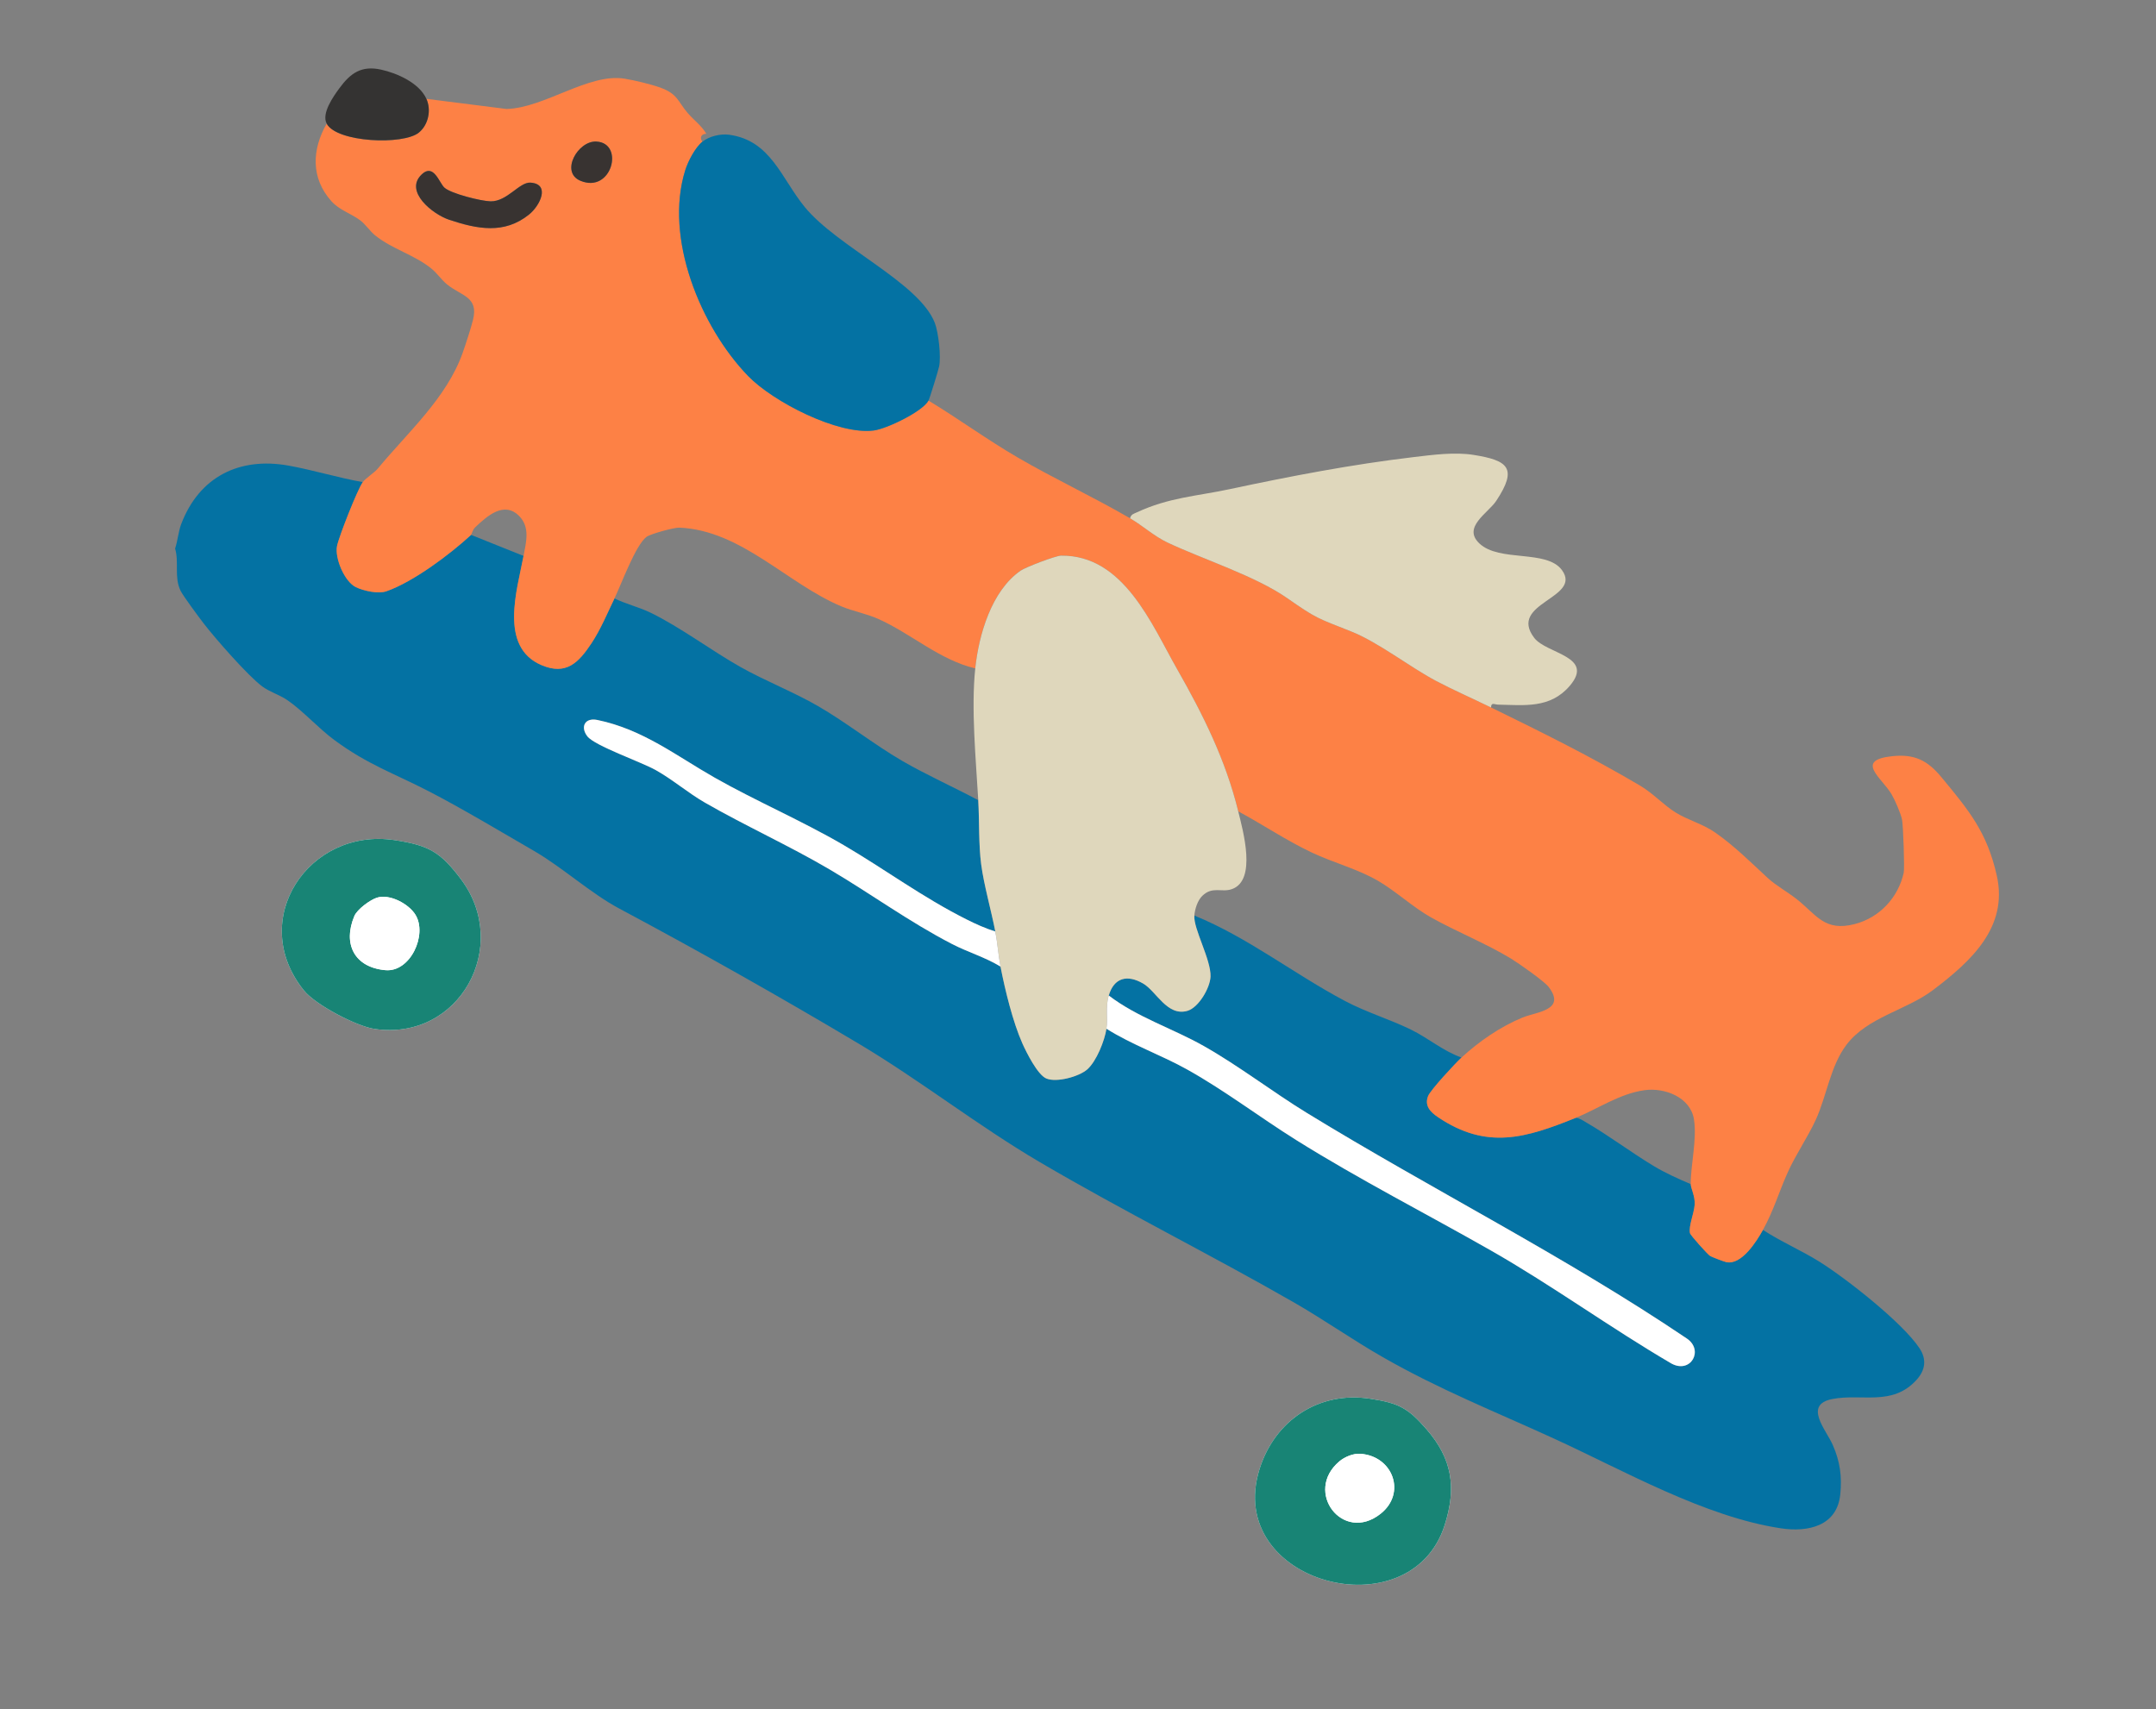
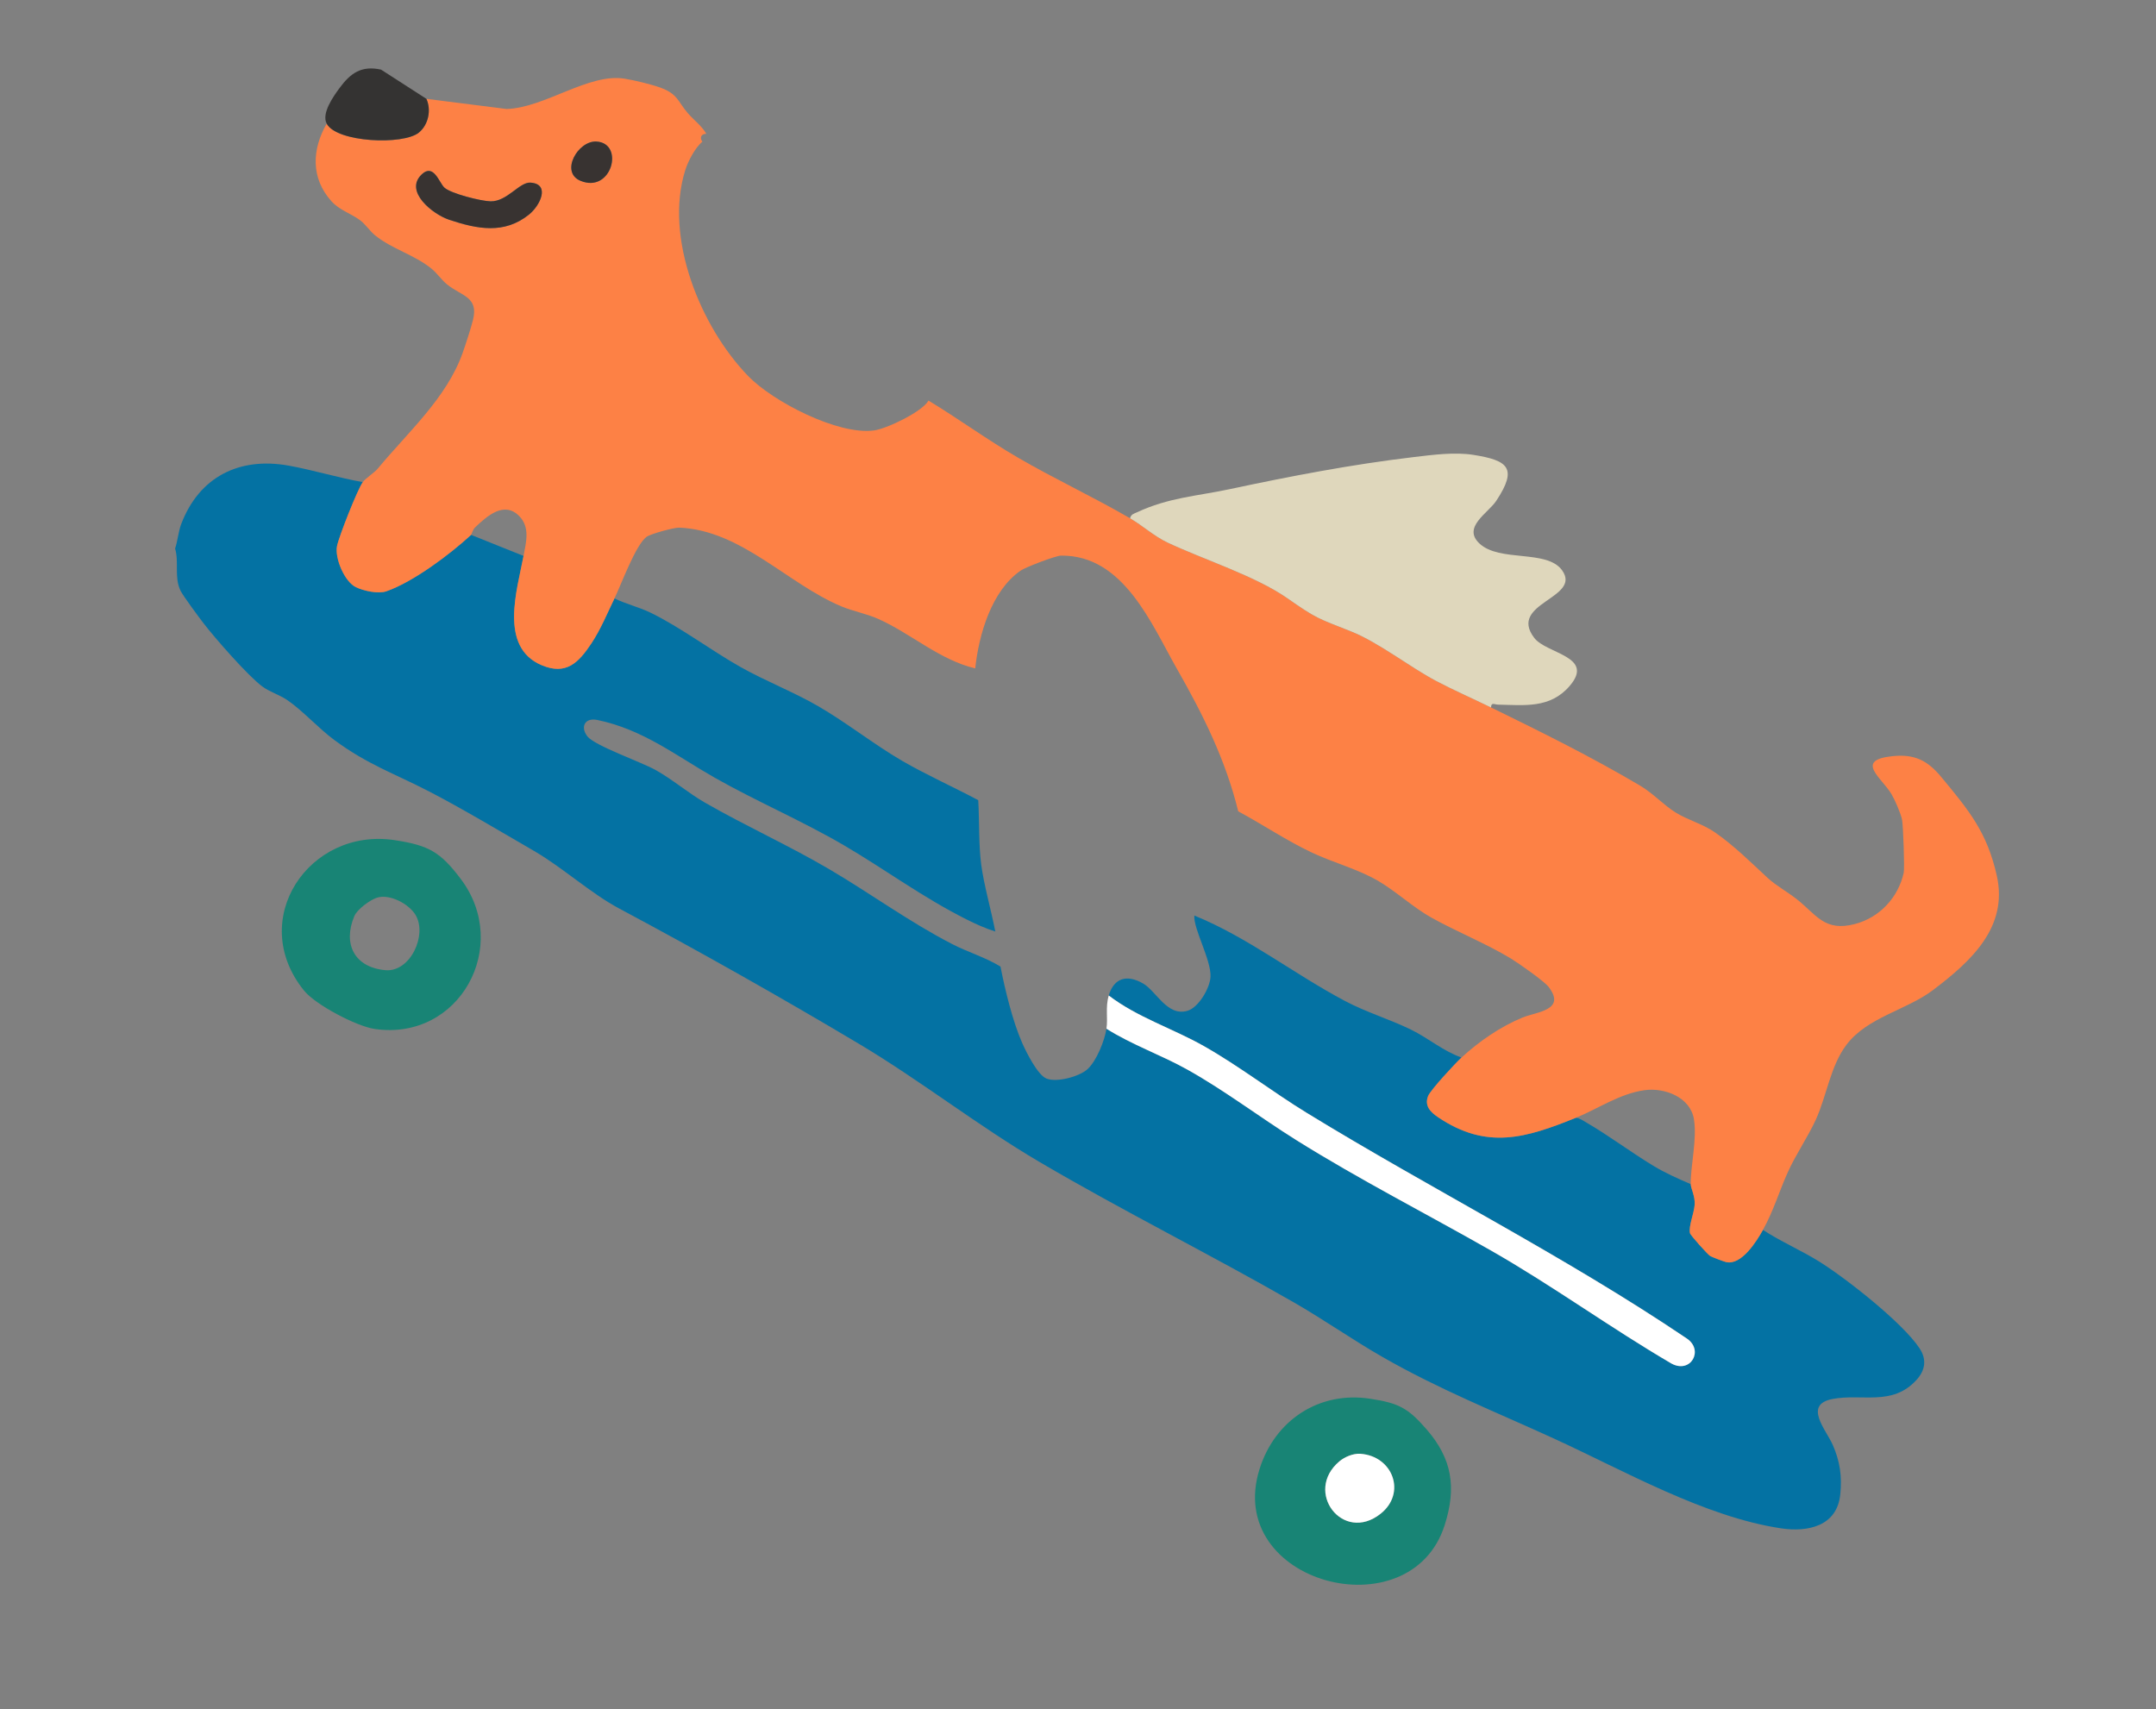
<svg xmlns="http://www.w3.org/2000/svg" width="256" height="203" viewBox="0 0 256 203" fill="none">
  <rect x="0" y="0" width="256" height="203" fill="#808080" stroke="none" />
  <g clip-path="url(#clip0_3057_1970)">
-     <path d="M46.859 99.774C36.708 98.235 29.279 109.209 36.097 117.637C37.471 119.336 42.337 121.884 44.489 122.197C54.567 123.663 60.724 112.356 54.717 104.393C52.302 101.191 50.932 100.392 46.859 99.774ZM162.688 166.11C156.643 165.184 151.388 168.636 149.561 174.452C145.287 188.048 167.494 193.871 171.543 181.112C172.964 176.632 172.426 173.238 169.383 169.736C167.185 167.207 166.085 166.63 162.69 166.109L162.688 166.11Z" fill="#FBFBFB" />
    <path d="M43.078 57.256C42.441 58.142 40.252 63.702 40.022 64.833C39.727 66.286 40.913 69.088 42.27 69.735C43.181 70.169 44.91 70.554 45.879 70.218C49.067 69.11 53.44 65.823 55.934 63.523L62.166 66.019C61.416 70.022 59.211 76.832 64.309 78.993C67.231 80.231 68.71 78.686 70.223 76.405C71.34 74.72 72.115 72.809 72.962 71.066C74.337 71.742 75.849 72.084 77.232 72.755C80.762 74.464 84.463 77.258 87.903 79.2C90.859 80.869 94.167 82.142 97.142 83.859C100.463 85.776 103.815 88.437 107.108 90.349C109.953 92.003 113.231 93.467 116.156 95.028C116.297 97.492 116.195 100.299 116.505 102.657C116.824 105.084 117.694 108.107 118.18 110.624C117.005 110.257 115.854 109.735 114.755 109.183C109.554 106.574 105.051 103.218 100.171 100.363C95.288 97.505 89.767 95.142 84.862 92.356C80.288 89.757 76.365 86.631 70.94 85.504C69.408 85.185 68.893 86.359 69.743 87.446C70.625 88.574 76.102 90.467 77.863 91.454C79.9 92.596 81.676 94.151 83.705 95.318C88.518 98.086 93.723 100.434 98.509 103.251C103.361 106.105 107.925 109.461 113.037 112.105C114.914 113.075 116.986 113.681 118.798 114.788C119.325 117.52 120.269 121.389 121.392 123.904C121.88 124.995 123.194 127.63 124.229 128.073C125.45 128.597 128.122 127.856 129.093 127.005C130.185 126.047 131.162 123.595 131.378 122.165C134.438 124.101 137.877 125.274 141.034 127.046C145.503 129.554 149.585 132.678 153.904 135.383C161.431 140.094 169.35 144.124 177.048 148.513C184.342 152.674 191.21 157.685 198.463 161.927C200.753 163.183 202.353 160.333 200.278 158.948C185.757 149.148 170.085 141.302 155.172 132.166C151.104 129.674 147.152 126.609 142.92 124.214C139.199 122.108 135.079 120.838 131.65 118.223C132.28 116.1 133.845 115.698 135.744 116.807C137.305 117.718 138.581 120.721 140.977 120.048C142.311 119.674 143.683 117.325 143.735 115.979C143.812 113.979 141.688 110.288 141.814 108.728C148.15 111.306 153.665 115.679 159.701 118.873C162.28 120.238 165.001 121.035 167.556 122.285C169.595 123.282 171.366 124.831 173.54 125.591C172.808 126.266 169.855 129.444 169.571 130.166C169.114 131.319 169.848 132.065 170.729 132.661C176.555 136.604 181.205 135.13 187.121 132.747C187.576 132.797 187.918 133.049 188.296 133.268C191.048 134.863 193.619 136.82 196.335 138.46C197.736 139.306 199.255 139.983 200.758 140.624C200.763 141.146 201.298 142.05 201.222 143.085C201.144 144.131 200.495 145.58 200.665 146.44C200.717 146.703 202.806 149.018 203.062 149.159C203.318 149.3 204.656 149.812 204.959 149.882C206.781 150.3 208.589 147.401 209.332 146.06C211.486 147.472 213.893 148.489 216.071 149.857C219.258 151.859 225.915 157.083 227.926 160.125C228.798 161.446 228.612 162.729 227.549 163.89C224.668 167.041 221.07 165.46 217.561 166.146C214.1 166.823 216.837 169.815 217.619 171.594C218.478 173.552 218.731 175.333 218.51 177.482C218.124 181.252 214.65 181.978 211.482 181.502C202.401 180.138 192.844 174.656 184.531 170.849C177.541 167.648 170.917 165.023 164.161 161.154C160.583 159.105 157.178 156.704 153.594 154.647C143.645 148.937 133.316 143.805 123.422 137.987C116.106 133.684 109.289 128.317 102.037 123.99C92.763 118.46 83.001 112.951 73.482 107.871C70.169 106.102 66.765 103 63.421 101.061C59.589 98.84 54.809 95.983 50.957 93.992C46.794 91.84 43.687 90.823 39.71 87.892C37.842 86.516 35.914 84.362 34.101 83.134C33.158 82.494 32.013 82.173 31.131 81.514C29.434 80.249 25.535 75.801 24.148 73.991C23.61 73.289 21.727 70.754 21.433 70.142C20.661 68.544 21.275 66.775 20.791 65.144C21.097 64.239 21.179 63.132 21.509 62.258C23.647 56.612 28.422 54.254 34.237 55.29C37.122 55.803 40.164 56.743 43.081 57.255L43.078 57.256Z" fill="#0472A3" />
    <path d="M74.154 9.342C75.311 9.528 77.291 10.005 78.383 10.395C80.48 11.143 80.478 12.055 81.665 13.432C82.386 14.267 83.309 14.928 83.869 15.889C83.277 15.884 83.041 16.336 83.398 16.832C82.54 17.521 81.696 19.152 81.366 20.206C78.843 28.257 83.181 38.81 88.825 44.648C91.788 47.713 99.536 51.699 103.78 51.118C105.33 50.906 109.528 48.88 110.248 47.572C113.817 49.731 117.251 52.243 120.854 54.338C125.204 56.867 129.825 59.017 134.183 61.55C135.715 62.439 137.007 63.664 138.654 64.44C142.898 66.439 149.082 68.402 152.851 71.037C156.369 73.497 156.432 73.397 160.438 74.988C163.655 76.265 167.378 79.199 170.5 80.852C172.544 81.934 174.917 82.974 177.04 84.013C183.081 86.969 188.975 89.884 194.763 93.312C196.286 94.215 197.536 95.602 198.937 96.476C200.44 97.414 202.182 97.828 203.708 98.903C205.983 100.505 207.893 102.413 209.891 104.262C210.84 105.141 212.254 105.93 213.302 106.75C215.671 108.602 216.614 110.69 220.253 109.734C223.198 108.959 225.383 106.594 226.044 103.656C226.166 103.113 225.981 97.988 225.846 97.338C225.691 96.587 224.991 94.98 224.594 94.311C223.424 92.346 220.171 90.277 224.695 89.802C227.31 89.528 228.859 90.288 230.504 92.277C233.794 96.253 235.936 98.811 237.099 104C238.47 110.124 234.019 114.175 229.521 117.579C226.351 119.978 221.741 120.782 219.249 124.072C217.319 126.618 216.912 130.146 215.576 133.039C214.634 135.077 213.255 137.059 212.287 139.195C211.259 141.464 210.607 143.757 209.331 146.058C208.588 147.398 206.78 150.298 204.958 149.881C204.655 149.812 203.325 149.304 203.061 149.157C202.797 149.01 200.717 146.701 200.664 146.439C200.494 145.579 201.143 144.129 201.221 143.083C201.297 142.049 200.762 141.145 200.757 140.622C200.737 138.374 201.516 135.325 201.138 132.933C200.721 130.302 197.668 129.134 195.263 129.469C192.292 129.882 189.671 131.717 187.12 132.745C181.204 135.129 176.554 136.602 170.728 132.66C169.848 132.064 169.114 131.318 169.57 130.165C169.854 129.443 172.807 126.265 173.539 125.59C175.612 123.676 178.186 121.903 180.793 120.837C182.471 120.152 185.994 119.976 183.889 117.211C183.368 116.527 180.306 114.385 179.421 113.846C176.53 112.079 172.924 110.635 169.934 108.958C167.78 107.751 165.727 105.827 163.639 104.611C161.196 103.187 158.311 102.456 155.732 101.231C152.736 99.81 149.936 97.921 147.024 96.348C145.527 90.239 142.84 84.848 139.762 79.454C136.733 74.146 133.424 65.893 125.98 65.985C125.345 65.993 121.785 67.353 121.189 67.765C117.725 70.156 116.216 75.388 115.799 79.375C111.6 78.392 108.159 75.237 104.313 73.514C102.85 72.859 101.305 72.599 99.895 72.008C93.48 69.319 88.034 62.98 80.662 62.661C80.068 62.635 77.266 63.393 76.778 63.749C75.471 64.701 73.751 69.443 72.961 71.067C72.114 72.81 71.339 74.721 70.222 76.406C68.708 78.687 67.231 80.234 64.307 78.994C59.208 76.833 61.415 70.022 62.165 66.02C62.474 64.372 62.954 62.636 61.672 61.31C59.855 59.431 57.811 61.313 56.423 62.621C56.106 62.921 56.013 63.45 55.932 63.524C53.439 65.824 49.064 69.111 45.877 70.219C44.908 70.555 43.179 70.17 42.268 69.736C40.911 69.089 39.726 66.287 40.021 64.834C40.25 63.703 42.44 58.143 43.076 57.257C43.429 56.767 44.425 56.17 44.852 55.654C48.472 51.291 53.036 47.25 54.926 41.929C55.294 40.893 55.903 39.029 56.162 37.997C56.861 35.224 54.76 35.147 53.087 33.781C52.404 33.224 51.92 32.459 51.21 31.884C49.185 30.247 46.567 29.588 44.541 27.951C43.937 27.462 43.4 26.642 42.781 26.173C41.7 25.354 40.313 24.971 39.346 23.889C36.891 21.144 37.028 17.762 38.787 14.685C39.976 16.924 47.879 17.258 49.734 15.745C50.872 14.817 51.226 13.061 50.628 11.738L60.148 12.942C64.652 12.82 69.891 8.654 74.154 9.342ZM70.818 16.81C68.62 16.69 66.483 20.438 68.906 21.462C72.64 23.043 74.2 16.992 70.818 16.81ZM62.983 21.689C61.674 21.605 60.217 23.943 58.253 23.911C57.142 23.892 53.519 22.991 52.755 22.271C52.142 21.691 51.492 19.369 50.079 20.704C47.934 22.73 51.395 25.451 53.312 26.092C56.678 27.217 59.86 27.842 62.8 25.493C64.142 24.421 65.379 21.843 62.981 21.689L62.983 21.689Z" fill="#FD8145" />
    <path d="M134.184 61.551C134.296 61.07 134.617 61.019 134.988 60.846C138.798 59.072 142.086 58.928 146.002 58.093C153.273 56.543 160.502 55.153 167.91 54.276C170.134 54.013 172.721 53.666 174.943 54.019C179.063 54.672 180.244 55.576 177.664 59.475C176.691 60.946 173.61 62.602 175.66 64.538C178.055 66.801 183.665 65.214 185.474 67.719C187.881 71.054 179.016 71.584 182.167 75.746C183.622 77.667 189.418 77.925 186.378 81.463C184.053 84.172 180.989 83.739 177.869 83.68C177.454 83.672 177.065 83.356 177.041 84.016C174.917 82.976 172.545 81.937 170.501 80.855C167.378 79.201 163.655 76.268 160.438 74.99C156.434 73.4 156.371 73.5 152.852 71.04C149.083 68.405 142.9 66.442 138.655 64.443C137.008 63.666 135.714 62.442 134.184 61.552L134.184 61.551Z" fill="#DFD7BC" />
-     <path d="M110.248 47.573C109.529 48.882 105.329 50.907 103.78 51.12C99.537 51.7 91.787 47.714 88.825 44.65C83.181 38.812 78.843 28.258 81.366 20.207C81.697 19.154 82.541 17.523 83.398 16.833C84.207 16.182 85.549 15.861 86.584 16.002C91.526 16.678 92.77 21.175 95.539 24.568C99.415 29.317 109.14 33.558 110.997 38.342C111.434 39.47 111.76 42.353 111.509 43.524C111.404 44.017 110.389 47.319 110.249 47.574L110.248 47.573Z" fill="#0472A3" />
    <path d="M46.859 99.773C50.933 100.39 52.302 101.191 54.717 104.392C60.724 112.356 54.567 123.664 44.489 122.197C42.336 121.884 37.471 119.336 36.097 117.636C29.279 109.209 36.708 98.235 46.859 99.773ZM49.342 108.654C48.548 107.341 46.262 106.115 44.74 106.614C43.935 106.878 42.416 107.984 42.077 108.786C40.677 112.093 42.072 114.887 45.763 115.215C48.736 115.478 50.762 111.002 49.341 108.655L49.342 108.654Z" fill="#188475" />
    <path d="M162.688 166.11C166.084 166.629 167.184 167.208 169.381 169.737C172.425 173.238 172.962 176.633 171.541 181.112C167.493 193.872 145.286 188.048 149.56 174.452C151.388 168.638 156.642 165.185 162.687 166.11L162.688 166.11ZM161.522 172.648C160.68 172.59 159.671 173.012 159.036 173.546C154.77 177.133 159.444 183.318 163.925 179.774C167.025 177.322 165.393 172.913 161.52 172.649L161.522 172.648Z" fill="#188475" />
-     <path d="M147.025 96.35C147.583 98.627 149.267 104.557 146.261 105.594C145.032 106.017 143.969 105.219 142.765 106.384C142.2 106.93 141.878 107.954 141.815 108.731C141.688 110.291 143.813 113.982 143.735 115.982C143.683 117.327 142.312 119.676 140.978 120.051C138.58 120.723 137.306 117.721 135.744 116.809C133.844 115.7 132.281 116.102 131.651 118.225C131.234 119.631 131.568 120.911 131.379 122.166C131.163 123.595 130.188 126.049 129.094 127.006C128.123 127.857 125.451 128.598 124.23 128.075C123.195 127.631 121.88 124.995 121.393 123.905C120.27 121.392 119.326 117.521 118.799 114.789C118.544 113.469 118.446 112.003 118.181 110.627C117.694 108.109 116.825 105.087 116.505 102.659C116.194 100.301 116.298 97.495 116.156 95.03C115.875 90.149 115.298 84.178 115.801 79.377C116.218 75.39 117.727 70.158 121.192 67.767C121.787 67.356 125.348 65.995 125.982 65.987C133.426 65.894 136.736 74.148 139.764 79.456C142.842 84.851 145.529 90.242 147.026 96.35L147.025 96.35Z" fill="#DFD7BC" />
    <path d="M131.379 122.166C131.569 120.91 131.234 119.63 131.651 118.226C135.08 120.841 139.2 122.111 142.921 124.217C147.153 126.612 151.105 129.676 155.173 132.169C170.085 141.305 185.758 149.151 200.279 158.951C202.354 160.336 200.756 163.186 198.464 161.929C191.21 157.688 184.343 152.676 177.049 148.516C169.351 144.127 161.431 140.097 153.905 135.385C149.585 132.682 145.504 129.558 141.035 127.049C137.878 125.277 134.44 124.103 131.379 122.168L131.379 122.166Z" fill="white" />
-     <path d="M118.181 110.625C118.446 112.002 118.544 113.469 118.799 114.788C116.987 113.68 114.914 113.075 113.038 112.105C107.926 109.461 103.362 106.105 98.51 103.251C93.724 100.435 88.519 98.086 83.706 95.318C81.678 94.152 79.902 92.596 77.864 91.454C76.103 90.467 70.626 88.574 69.744 87.446C68.894 86.359 69.41 85.187 70.941 85.504C76.366 86.631 80.289 89.757 84.864 92.356C89.769 95.142 95.289 97.505 100.173 100.363C105.053 103.218 109.553 106.574 114.756 109.183C115.855 109.735 117.005 110.257 118.181 110.624L118.181 110.625Z" fill="white" />
-     <path d="M50.632 11.738C51.23 13.061 50.877 14.815 49.738 15.745C47.883 17.258 39.98 16.923 38.791 14.685C38.148 13.475 39.58 11.454 40.311 10.46C41.621 8.681 42.916 7.756 45.248 8.269C47.165 8.69 49.781 9.853 50.633 11.739L50.632 11.738Z" fill="#343332" />
+     <path d="M50.632 11.738C51.23 13.061 50.877 14.815 49.738 15.745C47.883 17.258 39.98 16.923 38.791 14.685C38.148 13.475 39.58 11.454 40.311 10.46C41.621 8.681 42.916 7.756 45.248 8.269L50.632 11.738Z" fill="#343332" />
    <path d="M62.983 21.689C65.38 21.843 64.144 24.421 62.802 25.492C59.862 27.841 56.68 27.216 53.314 26.091C51.397 25.45 47.936 22.73 50.081 20.703C51.494 19.368 52.143 21.69 52.758 22.27C53.521 22.99 57.144 23.891 58.255 23.91C60.219 23.944 61.676 21.604 62.985 21.688L62.983 21.689Z" fill="#383331" />
    <path d="M70.818 16.81C74.199 16.993 72.64 23.043 68.906 21.462C66.483 20.438 68.62 16.69 70.818 16.81Z" fill="#383331" />
-     <path d="M49.342 108.654C50.762 111.001 48.736 115.479 45.764 115.213C42.073 114.886 40.677 112.092 42.078 108.784C42.418 107.983 43.935 106.878 44.74 106.613C46.261 106.113 48.547 107.34 49.342 108.653L49.342 108.654Z" fill="white" />
    <path d="M161.522 172.648C165.393 172.912 167.027 177.321 163.926 179.773C159.445 183.318 154.771 177.134 159.038 173.545C159.671 173.012 160.681 172.59 161.523 172.647L161.522 172.648Z" fill="white" />
  </g>
  <defs>
    <clipPath id="clip0_3057_1970">
      <rect width="225" height="153" fill="white" transform="translate(36.975) rotate(13.984)" />
    </clipPath>
  </defs>
</svg>